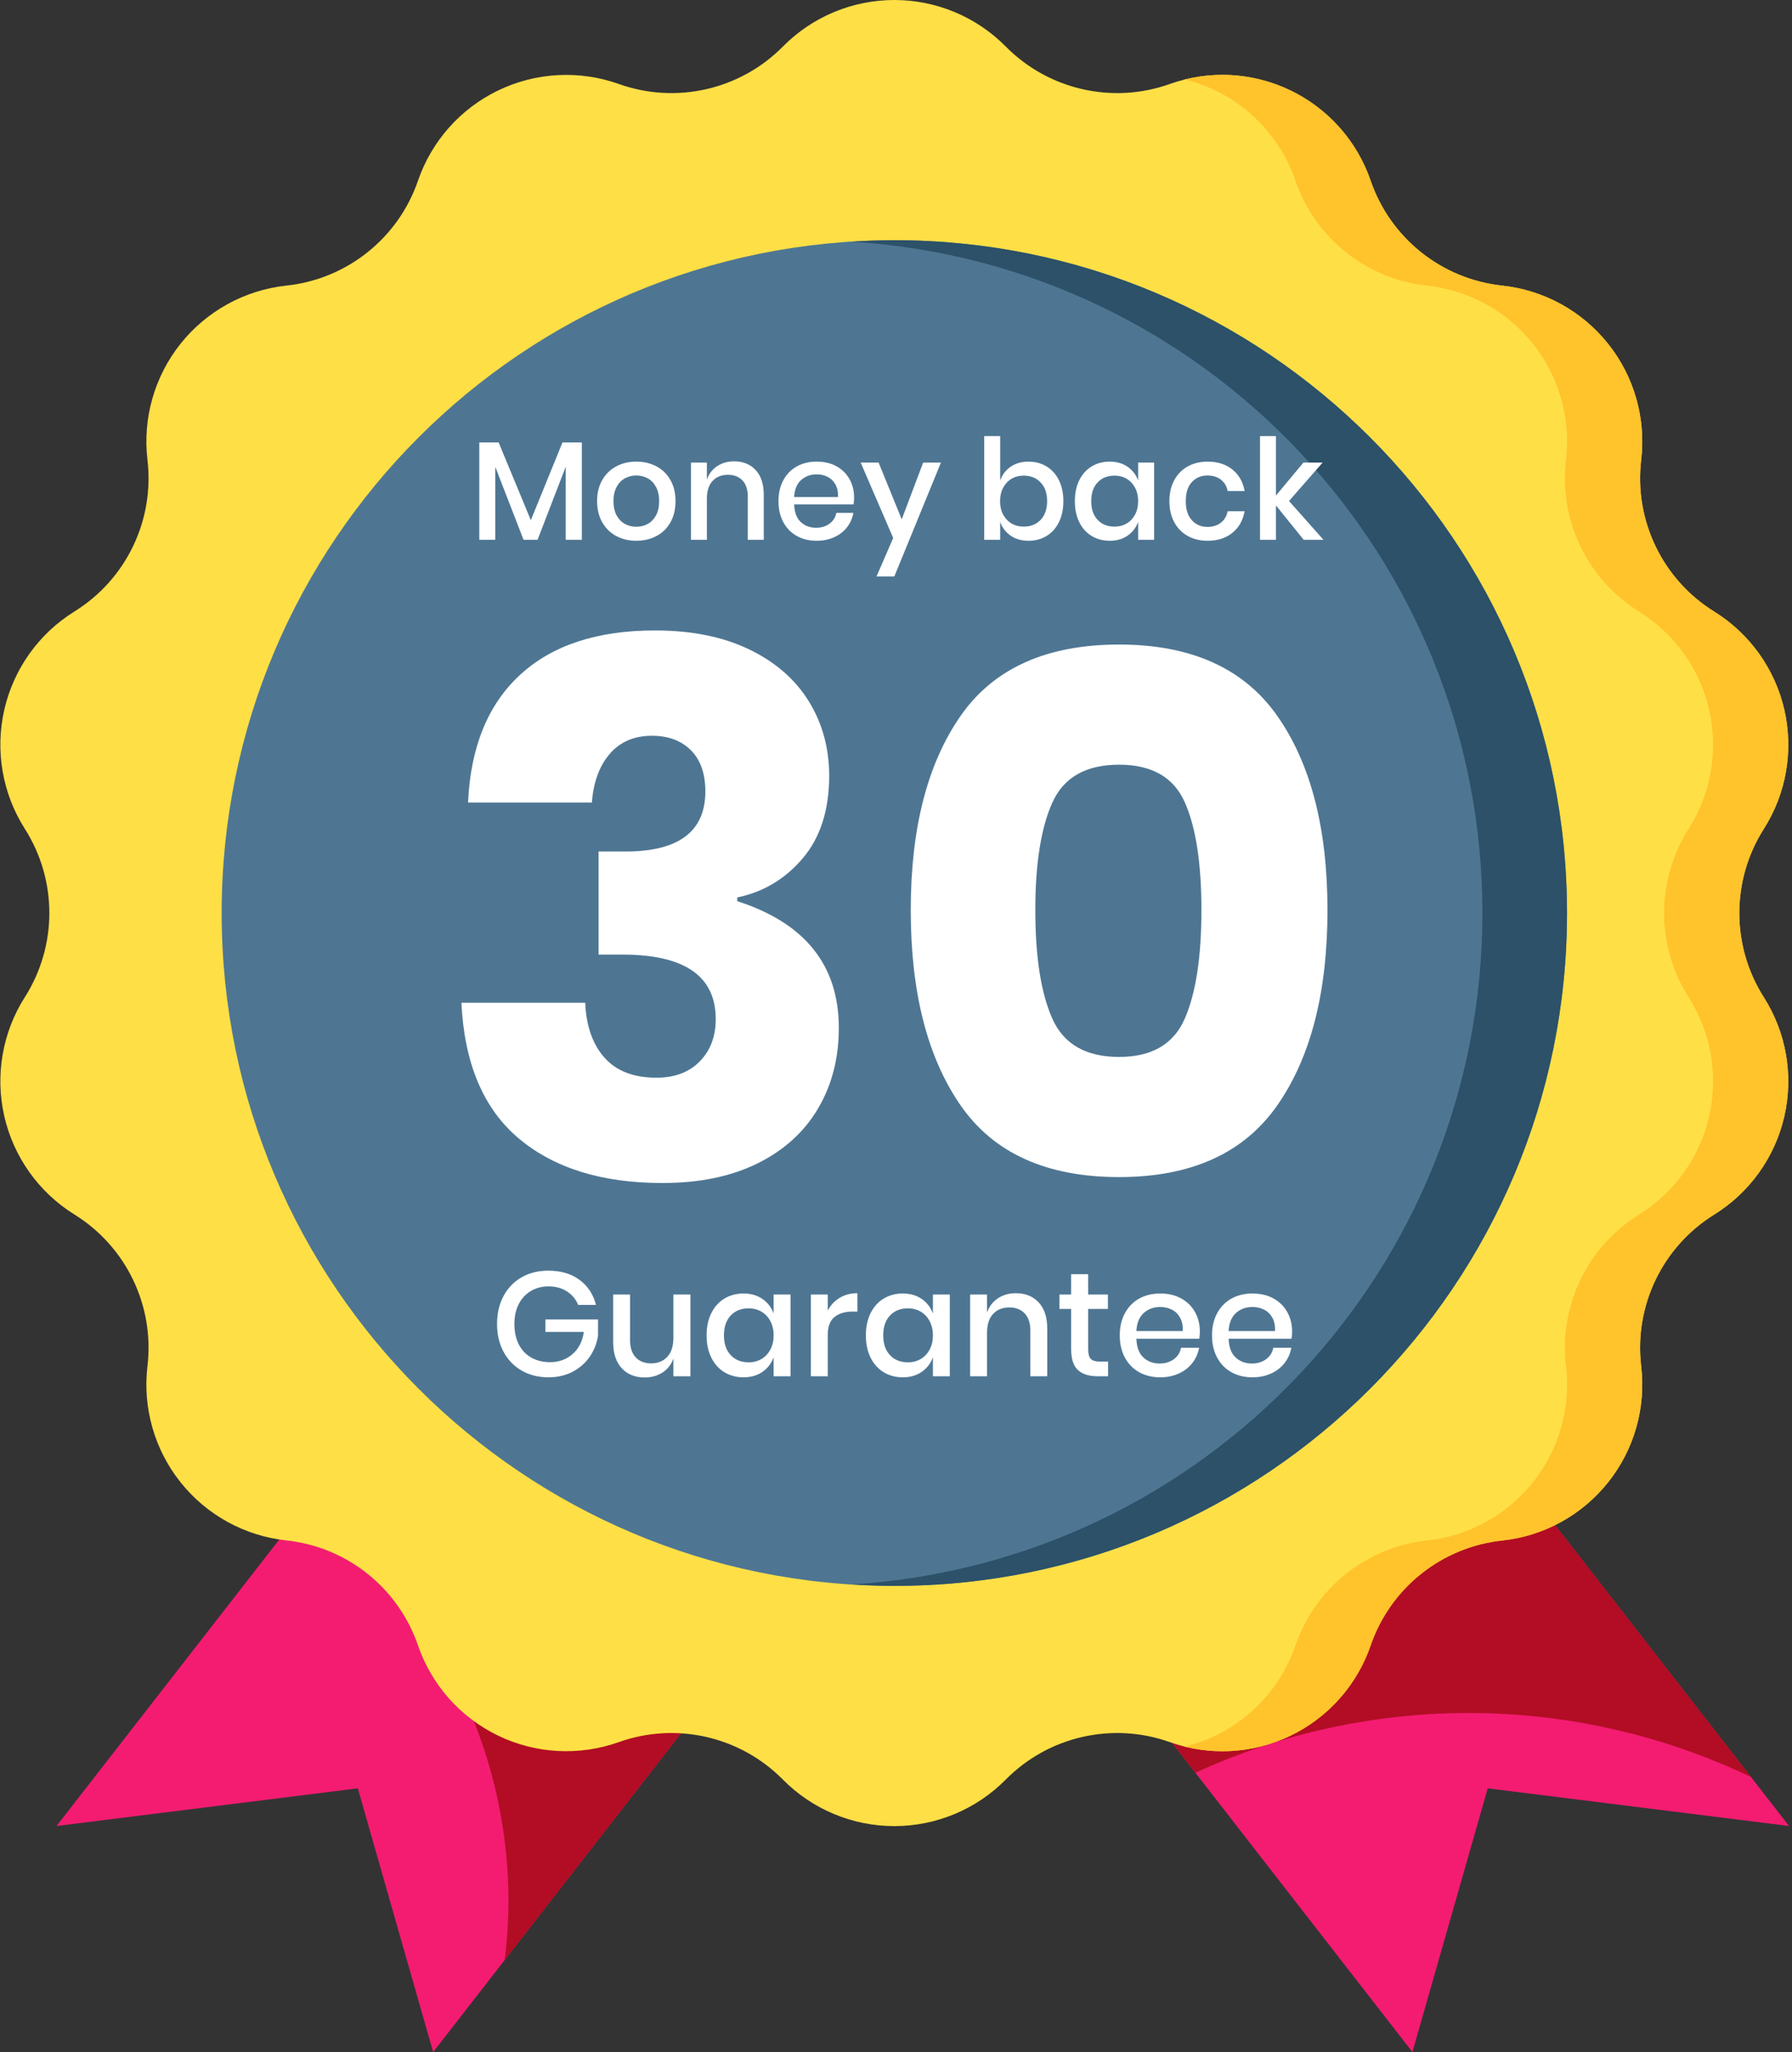
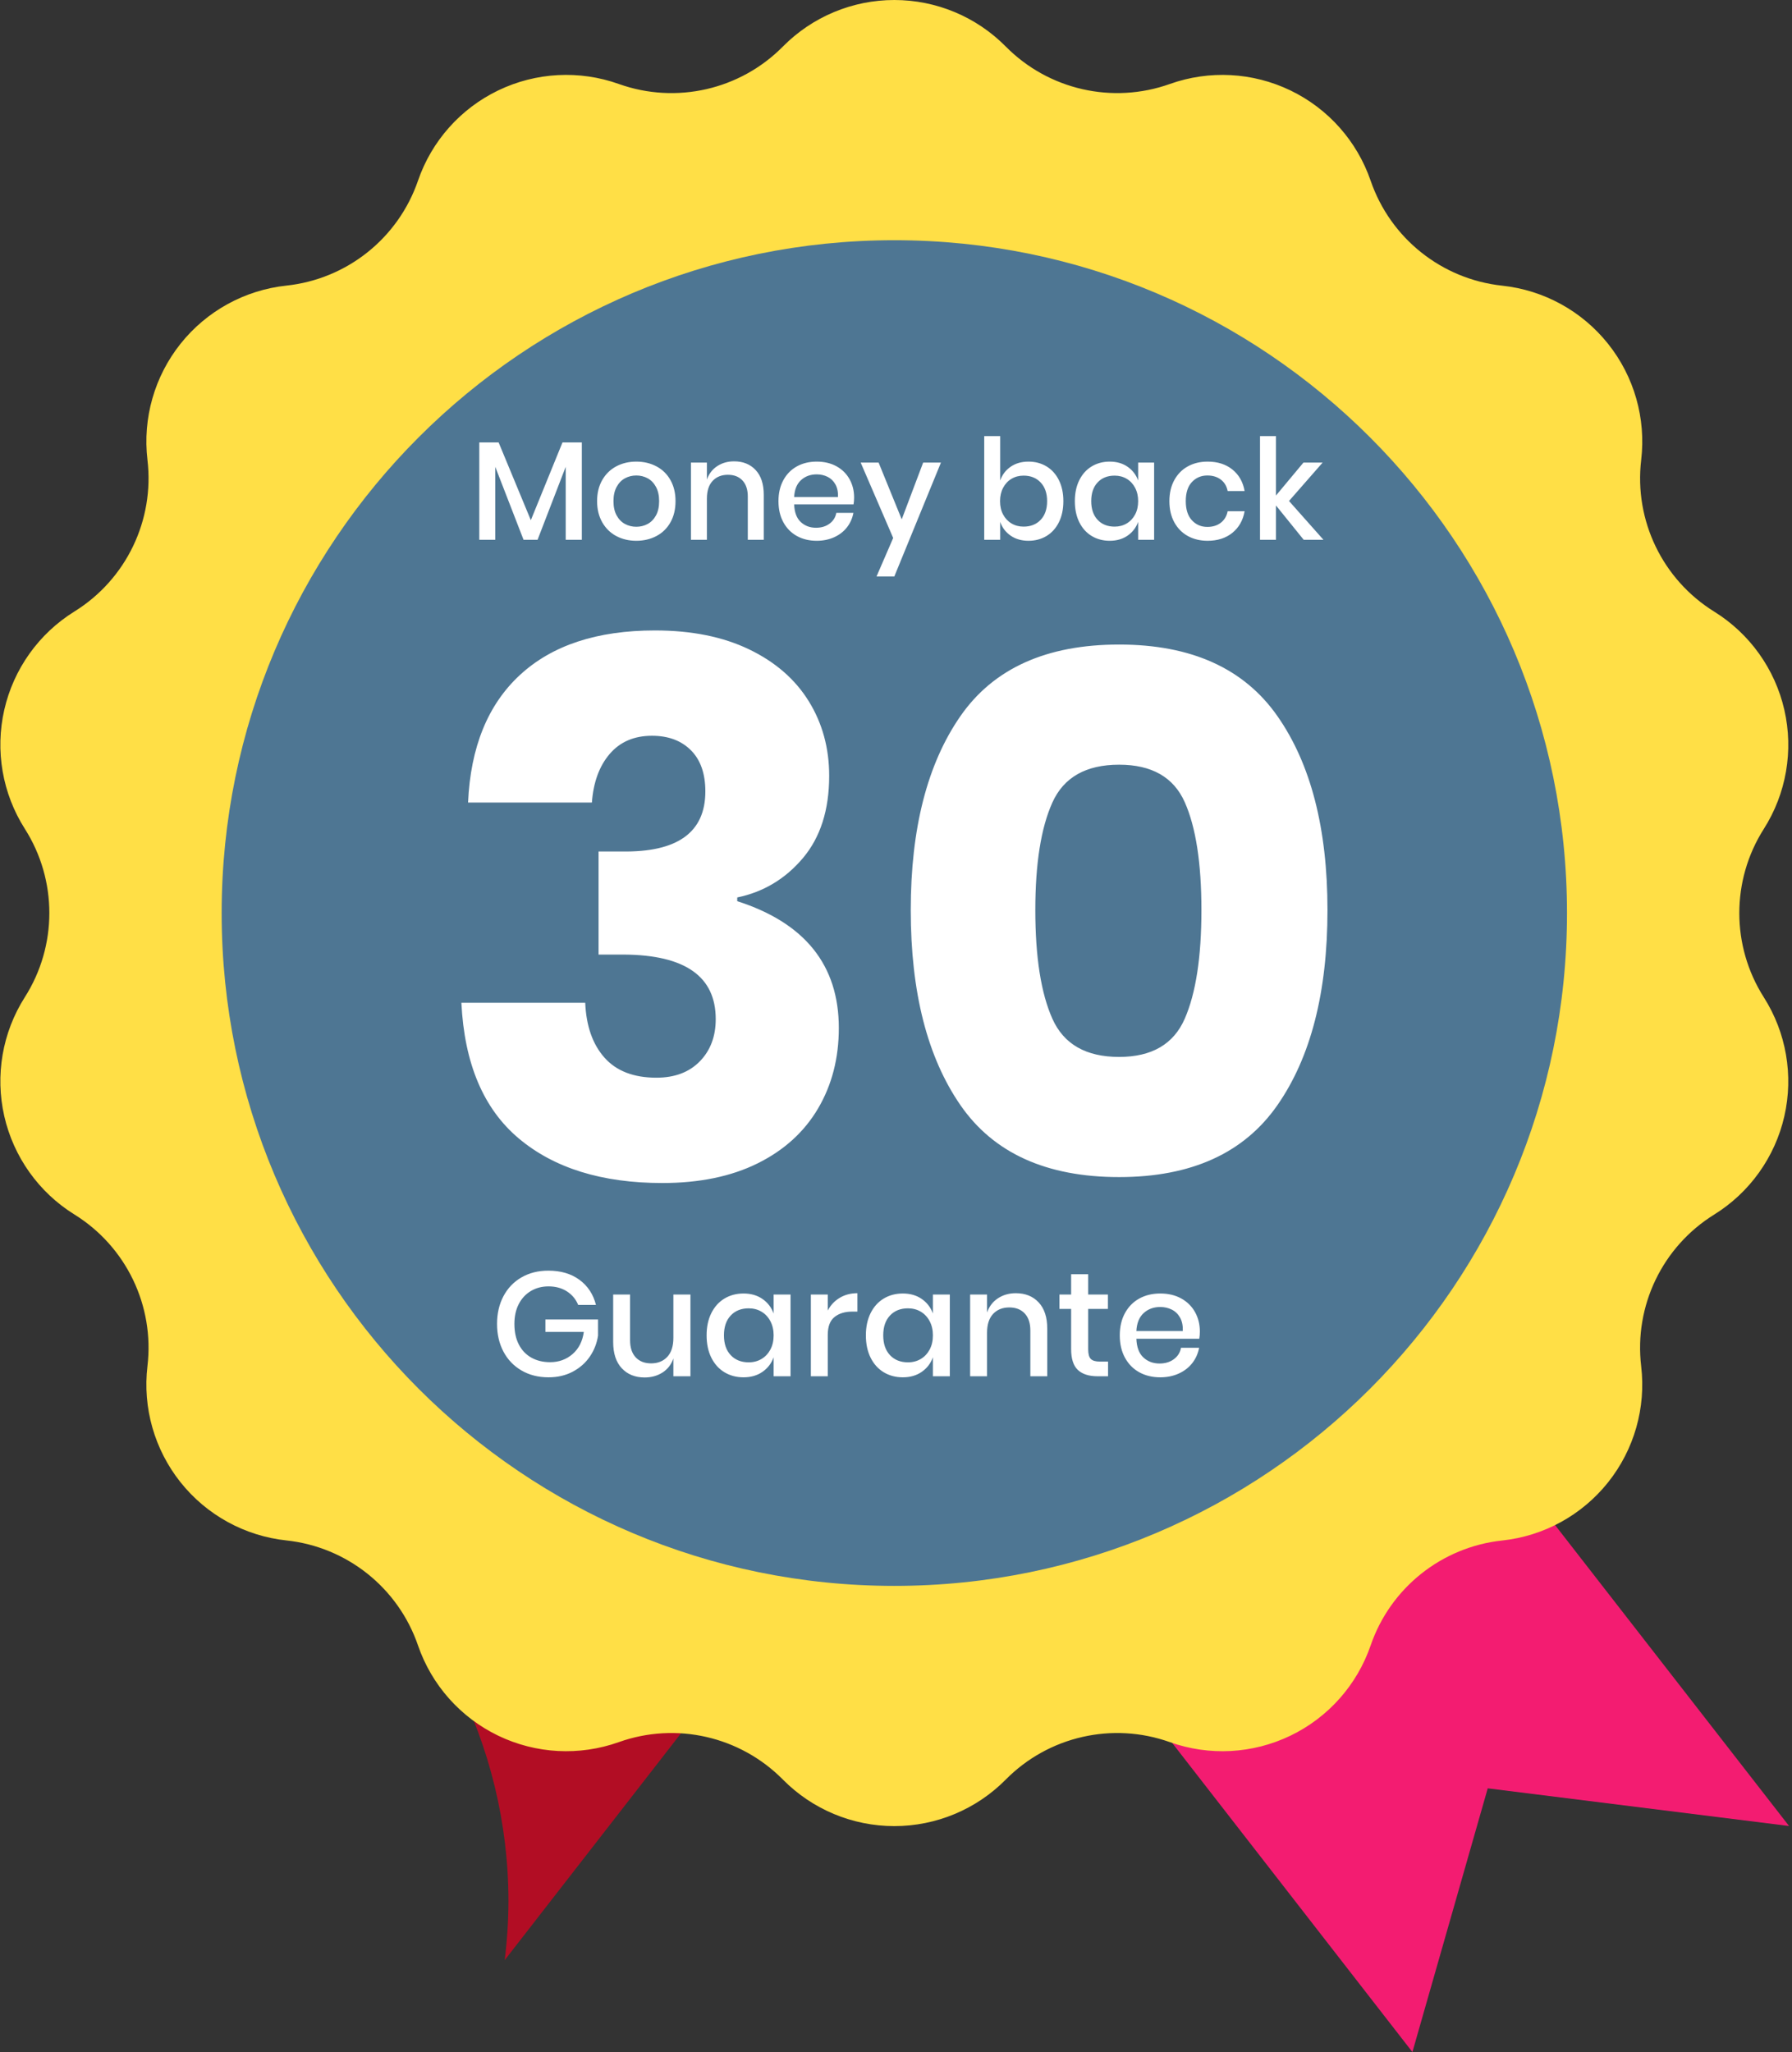
<svg xmlns="http://www.w3.org/2000/svg" width="435px" height="498px" viewBox="0 0 435 498" version="1.1">
  <rect x="0" y="0" width="435" height="498" fill="#333333" stroke="none" />
  <title>Group 7</title>
  <desc>Created with Sketch.</desc>
  <g id="Page-1" stroke="none" stroke-width="1" fill="none" fill-rule="evenodd">
    <g id="Group-7" fill-rule="nonzero">
      <g id="Group" transform="translate(13, 361)" fill="#F31C71">
-         <path d="M64.093,0.653 L0.715,82.143 L73.857,73 L92.143,137 L156.143,54.714 L156.436,54.339 C143.764,41.548 129.885,30.019 115.001,19.889 C98.689,11.853 81.638,5.416 64.093,0.653 Z" id="Path" />
        <path d="M357.907,0.653 C340.362,5.407 323.31,11.835 307,19.853 C292.115,29.974 278.246,41.512 265.574,54.303 L329.857,137 L348.143,73 L421.286,82.143 L357.907,0.653 Z" id="Path" />
      </g>
      <g id="Group" transform="translate(74, 361)" fill="#B20D24">
-         <path d="M282.571,54.714 C306.269,54.732 329.675,60.044 351.06,70.257 L296.907,0.634 C279.362,5.388 262.31,11.816 246,19.834 C231.115,29.955 217.246,41.493 204.574,54.284 L216.176,69.214 C237.003,59.651 259.65,54.705 282.571,54.714 Z" id="Path" />
        <path d="M54,19.889 C37.689,11.871 20.638,5.443 3.093,0.689 L0.268,4.346 C31.125,26.627 49.411,62.367 49.429,100.428 C49.411,105.201 49.1,109.955 48.515,114.691 L95.144,54.714 L95.437,54.339 C82.763,41.549 68.885,30.019 54,19.889 Z" id="Path" />
      </g>
      <g id="badge">
        <path d="M428.148,242.008 C433.605,250.586 435.402,260.988 433.141,270.895 C430.879,280.805 424.746,289.398 416.109,294.758 C403.559,302.543 396.648,316.891 398.387,331.555 C399.582,341.652 396.688,351.805 390.348,359.75 C384.012,367.695 374.758,372.777 364.648,373.855 C349.965,375.426 337.512,385.355 332.715,399.324 C329.406,408.934 322.395,416.82 313.238,421.227 C304.082,425.637 293.543,426.195 283.969,422.785 C270.059,417.828 254.531,421.371 244.145,431.871 C237,439.102 227.258,443.168 217.094,443.168 C206.926,443.168 197.184,439.102 190.039,431.871 C179.652,421.371 164.129,417.828 150.215,422.785 C140.641,426.195 130.098,425.633 120.938,421.223 C111.781,416.812 104.77,408.922 101.465,399.309 C96.668,385.34 84.215,375.41 69.531,373.84 C59.422,372.762 50.168,367.68 43.832,359.734 C37.492,351.785 34.598,341.633 35.793,331.539 C37.531,316.875 30.621,302.527 18.07,294.742 C9.434,289.383 3.301,280.789 1.039,270.879 C-1.223,260.969 0.574,250.566 6.031,241.992 C13.961,229.531 13.961,213.605 6.031,201.145 C0.574,192.57 -1.223,182.168 1.039,172.258 C3.301,162.348 9.434,153.754 18.07,148.398 C30.621,140.609 37.531,126.266 35.793,111.598 C34.602,101.504 37.5,91.355 43.836,83.41 C50.176,75.465 59.43,70.387 69.535,69.309 C84.223,67.738 96.672,57.809 101.469,43.84 C104.777,34.23 111.789,26.344 120.949,21.938 C130.105,17.531 140.645,16.973 150.219,20.383 C164.133,25.344 179.656,21.801 190.043,11.297 C197.188,4.066 206.93,8.52651283e-14 217.098,8.52651283e-14 C227.262,8.52651283e-14 237.004,4.066 244.148,11.297 C254.535,21.797 270.059,25.34 283.969,20.383 C293.547,16.973 304.086,17.535 313.246,21.945 C322.402,26.355 329.414,34.246 332.719,43.859 C337.516,57.828 349.969,67.758 364.652,69.328 C374.762,70.41 384.016,75.488 390.352,83.438 C396.691,91.383 399.586,101.535 398.391,111.629 C396.652,126.297 403.562,140.641 416.113,148.43 C424.75,153.789 430.883,162.379 433.145,172.289 C435.406,182.199 433.609,192.602 428.152,201.176 C420.23,213.633 420.23,229.551 428.148,242.008 Z" id="Path" fill="#FFDF46" />
-         <path d="M428.148,201.16 C433.605,192.586 435.402,182.184 433.141,172.273 C430.879,162.363 424.746,153.773 416.109,148.414 C403.559,140.625 396.648,126.281 398.387,111.613 C399.582,101.52 396.688,91.363 390.352,83.418 C384.012,75.469 374.758,70.391 364.648,69.309 C349.965,67.738 337.512,57.809 332.715,43.84 C326.305,25.199 306.719,14.539 287.586,19.281 C300.141,22.363 310.266,31.613 314.465,43.84 C319.266,57.809 331.715,67.738 346.402,69.309 C356.508,70.391 365.766,75.469 372.102,83.418 C378.441,91.363 381.332,101.52 380.137,111.613 C378.402,126.281 385.312,140.625 397.863,148.414 C406.5,153.773 412.633,162.363 414.895,172.273 C417.156,182.184 415.359,192.586 409.902,201.16 C401.973,213.621 401.973,229.547 409.902,242.008 C415.359,250.586 417.156,260.988 414.895,270.898 C412.633,280.809 406.5,289.402 397.863,294.762 C385.312,302.547 378.402,316.895 380.137,331.559 C381.332,341.656 378.438,351.809 372.102,359.754 C365.762,367.699 356.508,372.781 346.402,373.859 C331.715,375.43 319.266,385.359 314.465,399.328 C310.266,411.555 300.141,420.809 287.586,423.887 C306.719,428.629 326.305,417.969 332.715,399.328 C337.512,385.359 349.965,375.43 364.648,373.859 C374.758,372.781 384.012,367.699 390.348,359.754 C396.688,351.809 399.582,341.656 398.387,331.559 C396.648,316.895 403.559,302.547 416.109,294.762 C424.746,289.402 430.879,280.809 433.141,270.898 C435.402,260.992 433.605,250.59 428.148,242.012 C420.219,229.551 420.219,213.621 428.148,201.16 L428.148,201.16 Z" id="Path" fill="#FFC32C" />
        <path d="M380.383,221.586 C380.383,311.766 307.277,384.871 217.094,384.871 C126.914,384.871 53.805,311.766 53.805,221.586 C53.805,131.402 126.914,58.297 217.094,58.297 C307.277,58.297 380.383,131.402 380.383,221.586 Z" id="Path" fill="#4E7693" />
-         <path d="M217.094,58.297 C213.637,58.297 210.223,58.441 206.816,58.652 C292.844,64.047 359.852,135.391 359.852,221.586 C359.852,307.777 292.844,379.121 206.816,384.516 C210.219,384.73 213.637,384.871 217.094,384.871 C307.277,384.871 380.383,311.766 380.383,221.586 C380.383,131.402 307.277,58.297 217.094,58.297 Z" id="Path" fill="#2C5168" />
      </g>
      <path d="M158.98,153 C167.86,153 175.48,154.53 181.84,157.59 C188.2,160.65 193.03,164.85 196.33,170.19 C199.63,175.53 201.28,181.56 201.28,188.28 C201.28,196.56 199.15,203.22 194.89,208.26 C190.63,213.3 185.32,216.48 178.96,217.8 L178.96,218.7 C195.4,223.98 203.62,234.24 203.62,249.48 C203.62,256.8 201.94,263.31 198.58,269.01 C195.22,274.71 190.33,279.15 183.91,282.33 C177.49,285.51 169.78,287.1 160.78,287.1 C146.14,287.1 134.53,283.5 125.95,276.3 C117.37,269.1 112.72,258.12 112,243.36 L142.06,243.36 C142.3,249 143.86,253.44 146.74,256.68 C149.62,259.92 153.82,261.54 159.34,261.54 C163.78,261.54 167.29,260.22 169.87,257.58 C172.45,254.94 173.74,251.52 173.74,247.32 C173.74,236.991 166.34,231.772 151.54,231.662 L145.3,231.66 L145.3,206.64 L150.88,206.64 C164.44,206.88 171.22,202.02 171.22,192.06 C171.22,187.74 170.05,184.41 167.71,182.07 C165.37,179.73 162.22,178.56 158.26,178.56 C153.94,178.56 150.52,180.03 148,182.97 C145.48,185.91 144.04,189.84 143.68,194.76 L113.62,194.76 C114.22,181.32 118.42,171 126.22,163.8 C134.02,156.6 144.94,153 158.98,153 Z M221.08,220.86 C221.08,240.78 225.1,256.56 233.14,268.2 C241.18,279.84 254.02,285.66 271.66,285.66 C289.18,285.66 301.99,279.84 310.09,268.2 C318.19,256.56 322.24,240.78 322.24,220.86 C322.24,201.06 318.19,185.37 310.09,173.79 C301.99,162.21 289.18,156.42 271.66,156.42 C254.02,156.42 241.18,162.21 233.14,173.79 C225.1,185.37 221.08,201.06 221.08,220.86 Z M291.64,220.86 C291.64,232.26 290.29,241.05 287.59,247.23 C284.89,253.41 279.58,256.5 271.66,256.5 C263.62,256.5 258.22,253.41 255.46,247.23 C252.7,241.05 251.32,232.26 251.32,220.86 C251.32,209.58 252.7,200.88 255.46,194.76 C258.22,188.64 263.62,185.58 271.66,185.58 C279.58,185.58 284.89,188.61 287.59,194.67 C290.29,200.73 291.64,209.46 291.64,220.86 Z" id="30" fill="#FFFFFF" />
      <path d="M141.234,107.37 L141.234,131 L137.324,131 L137.324,113.286 L130.49,131 L127.09,131 L120.222,113.286 L120.222,131 L116.346,131 L116.346,107.37 L121.038,107.37 L128.858,126.24 L136.542,107.37 L141.234,107.37 Z M154.46,112.028 C156.273,112.028 157.905,112.413 159.356,113.184 C160.807,113.955 161.94,115.065 162.756,116.516 C163.572,117.967 163.98,119.667 163.98,121.616 C163.98,123.588 163.572,125.299 162.756,126.75 C161.94,128.201 160.807,129.311 159.356,130.082 C157.905,130.853 156.273,131.238 154.46,131.238 C152.647,131.238 151.02,130.853 149.581,130.082 C148.142,129.311 147.008,128.195 146.181,126.733 C145.354,125.271 144.94,123.565 144.94,121.616 C144.94,119.667 145.354,117.967 146.181,116.516 C147.008,115.065 148.142,113.955 149.581,113.184 C151.02,112.413 152.647,112.028 154.46,112.028 Z M154.46,115.394 C153.463,115.394 152.545,115.621 151.706,116.074 C150.867,116.527 150.193,117.224 149.683,118.165 C149.173,119.106 148.918,120.256 148.918,121.616 C148.918,122.999 149.173,124.155 149.683,125.084 C150.193,126.013 150.867,126.705 151.706,127.158 C152.545,127.611 153.463,127.838 154.46,127.838 C155.457,127.838 156.375,127.611 157.214,127.158 C158.053,126.705 158.727,126.013 159.237,125.084 C159.747,124.155 160.002,122.999 160.002,121.616 C160.002,120.256 159.747,119.106 159.237,118.165 C158.727,117.224 158.053,116.527 157.214,116.074 C156.375,115.621 155.457,115.394 154.46,115.394 Z M178.192,111.96 C180.368,111.96 182.113,112.663 183.428,114.068 C184.743,115.473 185.4,117.479 185.4,120.086 L185.4,131 L181.524,131 L181.524,120.494 C181.524,118.817 181.093,117.519 180.232,116.601 C179.371,115.683 178.192,115.224 176.696,115.224 C175.155,115.224 173.919,115.717 172.99,116.703 C172.061,117.689 171.596,119.134 171.596,121.038 L171.596,131 L167.72,131 L167.72,112.266 L171.596,112.266 L171.596,116.38 C172.095,114.975 172.933,113.887 174.112,113.116 C175.291,112.345 176.651,111.96 178.192,111.96 Z M207.33,120.732 C207.33,121.367 207.285,121.922 207.194,122.398 L192.778,122.398 C192.846,124.325 193.379,125.753 194.376,126.682 C195.373,127.611 196.609,128.076 198.082,128.076 C199.374,128.076 200.468,127.747 201.363,127.09 C202.258,126.433 202.808,125.56 203.012,124.472 L207.16,124.472 C206.911,125.787 206.389,126.954 205.596,127.974 C204.803,128.994 203.771,129.793 202.502,130.371 C201.233,130.949 199.816,131.238 198.252,131.238 C196.439,131.238 194.835,130.853 193.441,130.082 C192.047,129.311 190.953,128.201 190.16,126.75 C189.367,125.299 188.97,123.588 188.97,121.616 C188.97,119.667 189.367,117.967 190.16,116.516 C190.953,115.065 192.047,113.955 193.441,113.184 C194.835,112.413 196.439,112.028 198.252,112.028 C200.088,112.028 201.692,112.408 203.063,113.167 C204.434,113.926 205.488,114.969 206.225,116.295 C206.962,117.621 207.33,119.1 207.33,120.732 Z M203.42,120.63 C203.465,119.406 203.256,118.38 202.791,117.553 C202.326,116.726 201.692,116.114 200.887,115.717 C200.082,115.32 199.204,115.122 198.252,115.122 C196.733,115.122 195.464,115.587 194.444,116.516 C193.424,117.445 192.869,118.817 192.778,120.63 L203.42,120.63 Z M213.28,112.266 L218.89,126.036 L224.092,112.266 L228.41,112.266 L217.088,139.908 L212.77,139.908 L216.816,130.558 L208.928,112.266 L213.28,112.266 Z M249.66,112.028 C251.292,112.028 252.748,112.413 254.029,113.184 C255.31,113.955 256.313,115.065 257.038,116.516 C257.763,117.967 258.126,119.667 258.126,121.616 C258.126,123.588 257.763,125.299 257.038,126.75 C256.313,128.201 255.31,129.311 254.029,130.082 C252.748,130.853 251.292,131.238 249.66,131.238 C247.96,131.238 246.509,130.819 245.308,129.98 C244.107,129.141 243.268,128.031 242.792,126.648 L242.792,131 L238.916,131 L238.916,105.84 L242.792,105.84 L242.792,116.618 C243.268,115.235 244.107,114.125 245.308,113.286 C246.509,112.447 247.96,112.028 249.66,112.028 Z M248.47,115.428 C247.382,115.428 246.407,115.683 245.546,116.193 C244.685,116.703 244.005,117.428 243.506,118.369 C243.007,119.31 242.758,120.392 242.758,121.616 C242.758,122.863 243.007,123.951 243.506,124.88 C244.005,125.809 244.685,126.529 245.546,127.039 C246.407,127.549 247.382,127.804 248.47,127.804 C250.193,127.804 251.575,127.254 252.618,126.155 C253.661,125.056 254.182,123.543 254.182,121.616 C254.182,119.712 253.661,118.205 252.618,117.094 C251.575,115.983 250.193,115.428 248.47,115.428 Z M269.38,112.028 C271.08,112.028 272.531,112.447 273.732,113.286 C274.933,114.125 275.783,115.235 276.282,116.618 L276.282,112.266 L280.158,112.266 L280.158,131 L276.282,131 L276.282,126.648 C275.783,128.031 274.933,129.141 273.732,129.98 C272.531,130.819 271.08,131.238 269.38,131.238 C267.748,131.238 266.292,130.853 265.011,130.082 C263.73,129.311 262.727,128.201 262.002,126.75 C261.277,125.299 260.914,123.588 260.914,121.616 C260.914,119.667 261.277,117.967 262.002,116.516 C262.727,115.065 263.73,113.955 265.011,113.184 C266.292,112.413 267.748,112.028 269.38,112.028 Z M270.57,115.428 C268.847,115.428 267.47,115.978 266.439,117.077 C265.408,118.176 264.892,119.689 264.892,121.616 C264.892,123.543 265.408,125.056 266.439,126.155 C267.47,127.254 268.847,127.804 270.57,127.804 C271.658,127.804 272.633,127.549 273.494,127.039 C274.355,126.529 275.035,125.809 275.534,124.88 C276.033,123.951 276.282,122.863 276.282,121.616 C276.282,120.392 276.033,119.31 275.534,118.369 C275.035,117.428 274.355,116.703 273.494,116.193 C272.633,115.683 271.658,115.428 270.57,115.428 Z M293.146,112.028 C295.571,112.028 297.577,112.668 299.164,113.949 C300.751,115.23 301.737,116.969 302.122,119.168 L298.008,119.168 C297.781,117.989 297.232,117.066 296.359,116.397 C295.486,115.728 294.393,115.394 293.078,115.394 C291.582,115.394 290.335,115.921 289.338,116.975 C288.341,118.029 287.842,119.576 287.842,121.616 C287.842,123.656 288.341,125.209 289.338,126.274 C290.335,127.339 291.582,127.872 293.078,127.872 C294.393,127.872 295.486,127.532 296.359,126.852 C297.232,126.172 297.781,125.243 298.008,124.064 L302.122,124.064 C301.737,126.263 300.751,128.008 299.164,129.3 C297.577,130.592 295.571,131.238 293.146,131.238 C291.333,131.238 289.729,130.853 288.335,130.082 C286.941,129.311 285.847,128.201 285.054,126.75 C284.261,125.299 283.864,123.588 283.864,121.616 C283.864,119.667 284.261,117.967 285.054,116.516 C285.847,115.065 286.941,113.955 288.335,113.184 C289.729,112.413 291.333,112.028 293.146,112.028 Z M316.47,131 L309.738,122.67 L309.738,131 L305.862,131 L305.862,105.84 L309.738,105.84 L309.738,120.256 L316.402,112.266 L321.06,112.266 L312.9,121.582 L321.264,131 L316.47,131 Z" id="Moneyback" fill="#FFFFFF" />
      <path d="M133.112,308.368 C136.136,308.368 138.656,309.112 140.672,310.6 C142.688,312.088 144.02,314.116 144.668,316.684 L140.348,316.684 C139.796,315.316 138.89,314.224 137.63,313.408 C136.37,312.592 134.876,312.184 133.148,312.184 C131.564,312.184 130.142,312.556 128.882,313.3 C127.622,314.044 126.638,315.1 125.93,316.468 C125.222,317.836 124.868,319.444 124.868,321.292 C124.868,323.236 125.228,324.904 125.948,326.296 C126.668,327.688 127.682,328.75 128.99,329.482 C130.298,330.214 131.816,330.58 133.544,330.58 C135.656,330.58 137.468,329.926 138.98,328.618 C140.492,327.31 141.404,325.516 141.716,323.236 L132.392,323.236 L132.392,320.212 L145.172,320.212 L145.172,324.136 C144.884,326.008 144.218,327.706 143.174,329.23 C142.13,330.754 140.75,331.972 139.034,332.884 C137.318,333.796 135.356,334.252 133.148,334.252 C130.676,334.252 128.492,333.7 126.596,332.596 C124.7,331.492 123.236,329.962 122.204,328.006 C121.172,326.05 120.656,323.812 120.656,321.292 C120.656,318.772 121.172,316.534 122.204,314.578 C123.236,312.622 124.694,311.098 126.578,310.006 C128.462,308.914 130.64,308.368 133.112,308.368 Z M167.6,314.164 L167.6,334 L163.46,334 L163.46,329.68 C162.956,331.144 162.08,332.278 160.832,333.082 C159.584,333.886 158.132,334.288 156.476,334.288 C154.172,334.288 152.324,333.544 150.932,332.056 C149.54,330.568 148.844,328.444 148.844,325.684 L148.844,314.164 L152.948,314.164 L152.948,325.252 C152.948,327.052 153.404,328.438 154.316,329.41 C155.228,330.382 156.476,330.868 158.06,330.868 C159.692,330.868 161,330.34 161.984,329.284 C162.968,328.228 163.46,326.692 163.46,324.676 L163.46,314.164 L167.6,314.164 Z M180.488,313.912 C182.288,313.912 183.824,314.356 185.096,315.244 C186.368,316.132 187.268,317.308 187.796,318.772 L187.796,314.164 L191.9,314.164 L191.9,334 L187.796,334 L187.796,329.392 C187.268,330.856 186.368,332.032 185.096,332.92 C183.824,333.808 182.288,334.252 180.488,334.252 C178.76,334.252 177.218,333.844 175.862,333.028 C174.506,332.212 173.444,331.036 172.676,329.5 C171.908,327.964 171.524,326.152 171.524,324.064 C171.524,322 171.908,320.2 172.676,318.664 C173.444,317.128 174.506,315.952 175.862,315.136 C177.218,314.32 178.76,313.912 180.488,313.912 Z M181.748,317.512 C179.924,317.512 178.466,318.094 177.374,319.258 C176.282,320.422 175.736,322.024 175.736,324.064 C175.736,326.104 176.282,327.706 177.374,328.87 C178.466,330.034 179.924,330.616 181.748,330.616 C182.9,330.616 183.932,330.346 184.844,329.806 C185.756,329.266 186.476,328.504 187.004,327.52 C187.532,326.536 187.796,325.384 187.796,324.064 C187.796,322.768 187.532,321.622 187.004,320.626 C186.476,319.63 185.756,318.862 184.844,318.322 C183.932,317.782 182.9,317.512 181.748,317.512 Z M200.936,318.052 C201.608,316.756 202.568,315.73 203.816,314.974 C205.064,314.218 206.504,313.84 208.136,313.84 L208.136,318.304 L206.912,318.304 C205.112,318.304 203.666,318.742 202.574,319.618 C201.482,320.494 200.936,321.94 200.936,323.956 L200.936,334 L196.832,334 L196.832,314.164 L200.936,314.164 L200.936,318.052 Z M219.152,313.912 C220.952,313.912 222.488,314.356 223.76,315.244 C225.032,316.132 225.932,317.308 226.46,318.772 L226.46,314.164 L230.564,314.164 L230.564,334 L226.46,334 L226.46,329.392 C225.932,330.856 225.032,332.032 223.76,332.92 C222.488,333.808 220.952,334.252 219.152,334.252 C217.424,334.252 215.882,333.844 214.526,333.028 C213.17,332.212 212.108,331.036 211.34,329.5 C210.572,327.964 210.188,326.152 210.188,324.064 C210.188,322 210.572,320.2 211.34,318.664 C212.108,317.128 213.17,315.952 214.526,315.136 C215.882,314.32 217.424,313.912 219.152,313.912 Z M220.412,317.512 C218.588,317.512 217.13,318.094 216.038,319.258 C214.946,320.422 214.4,322.024 214.4,324.064 C214.4,326.104 214.946,327.706 216.038,328.87 C217.13,330.034 218.588,330.616 220.412,330.616 C221.564,330.616 222.596,330.346 223.508,329.806 C224.42,329.266 225.14,328.504 225.668,327.52 C226.196,326.536 226.46,325.384 226.46,324.064 C226.46,322.768 226.196,321.622 225.668,320.626 C225.14,319.63 224.42,318.862 223.508,318.322 C222.596,317.782 221.564,317.512 220.412,317.512 Z M246.584,313.84 C248.888,313.84 250.736,314.584 252.128,316.072 C253.52,317.56 254.216,319.684 254.216,322.444 L254.216,334 L250.112,334 L250.112,322.876 C250.112,321.1 249.656,319.726 248.744,318.754 C247.832,317.782 246.584,317.296 245,317.296 C243.368,317.296 242.06,317.818 241.076,318.862 C240.092,319.906 239.6,321.436 239.6,323.452 L239.6,334 L235.496,334 L235.496,314.164 L239.6,314.164 L239.6,318.52 C240.128,317.032 241.016,315.88 242.264,315.064 C243.512,314.248 244.952,313.84 246.584,313.84 Z M268.976,330.436 L268.976,334 L266.456,334 C264.344,334 262.742,333.49 261.65,332.47 C260.558,331.45 260.012,329.752 260.012,327.376 L260.012,317.656 L257.168,317.656 L257.168,314.164 L260.012,314.164 L260.012,309.232 L264.152,309.232 L264.152,314.164 L268.94,314.164 L268.94,317.656 L264.152,317.656 L264.152,327.448 C264.152,328.576 264.362,329.356 264.782,329.788 C265.202,330.22 265.94,330.436 266.996,330.436 L268.976,330.436 Z M291.26,323.128 C291.26,323.8 291.212,324.388 291.116,324.892 L275.852,324.892 C275.924,326.932 276.488,328.444 277.544,329.428 C278.6,330.412 279.908,330.904 281.468,330.904 C282.836,330.904 283.994,330.556 284.942,329.86 C285.89,329.164 286.472,328.24 286.688,327.088 L291.08,327.088 C290.816,328.48 290.264,329.716 289.424,330.796 C288.584,331.876 287.492,332.722 286.148,333.334 C284.804,333.946 283.304,334.252 281.648,334.252 C279.728,334.252 278.03,333.844 276.554,333.028 C275.078,332.212 273.92,331.036 273.08,329.5 C272.24,327.964 271.82,326.152 271.82,324.064 C271.82,322 272.24,320.2 273.08,318.664 C273.92,317.128 275.078,315.952 276.554,315.136 C278.03,314.32 279.728,313.912 281.648,313.912 C283.592,313.912 285.29,314.314 286.742,315.118 C288.194,315.922 289.31,317.026 290.09,318.43 C290.87,319.834 291.26,321.4 291.26,323.128 Z M287.12,323.02 C287.168,321.724 286.946,320.638 286.454,319.762 C285.962,318.886 285.29,318.238 284.438,317.818 C283.586,317.398 282.656,317.188 281.648,317.188 C280.04,317.188 278.696,317.68 277.616,318.664 C276.536,319.648 275.948,321.1 275.852,323.02 L287.12,323.02 Z" id="Guarantee" fill="#FFFFFF" />
-       <path d="M304.04,313.912 C305.984,313.912 307.682,314.314 309.134,315.118 C310.586,315.922 311.702,317.026 312.482,318.43 C313.262,319.834 313.652,321.4 313.652,323.128 C313.652,323.8 313.604,324.388 313.508,324.892 L298.244,324.892 C298.316,326.932 298.88,328.444 299.936,329.428 C300.992,330.412 302.3,330.904 303.86,330.904 C305.228,330.904 306.386,330.556 307.334,329.86 C308.282,329.164 308.864,328.24 309.08,327.088 L313.472,327.088 C313.208,328.48 312.656,329.716 311.816,330.796 C310.976,331.876 309.884,332.722 308.54,333.334 C307.196,333.946 305.696,334.252 304.04,334.252 C302.12,334.252 300.422,333.844 298.946,333.028 C297.47,332.212 296.312,331.036 295.472,329.5 C294.632,327.964 294.212,326.152 294.212,324.064 C294.212,322 294.632,320.2 295.472,318.664 C296.312,317.128 297.47,315.952 298.946,315.136 C300.422,314.32 302.12,313.912 304.04,313.912 Z M304.04,317.188 C302.432,317.188 301.088,317.68 300.008,318.664 C298.928,319.648 298.34,321.1 298.244,323.02 L298.244,323.02 L309.512,323.02 C309.56,321.724 309.338,320.638 308.846,319.762 C308.354,318.886 307.682,318.238 306.83,317.818 C305.978,317.398 305.048,317.188 304.04,317.188 Z" id="Combined-Shape" fill="#FFFFFF" />
    </g>
  </g>
</svg>